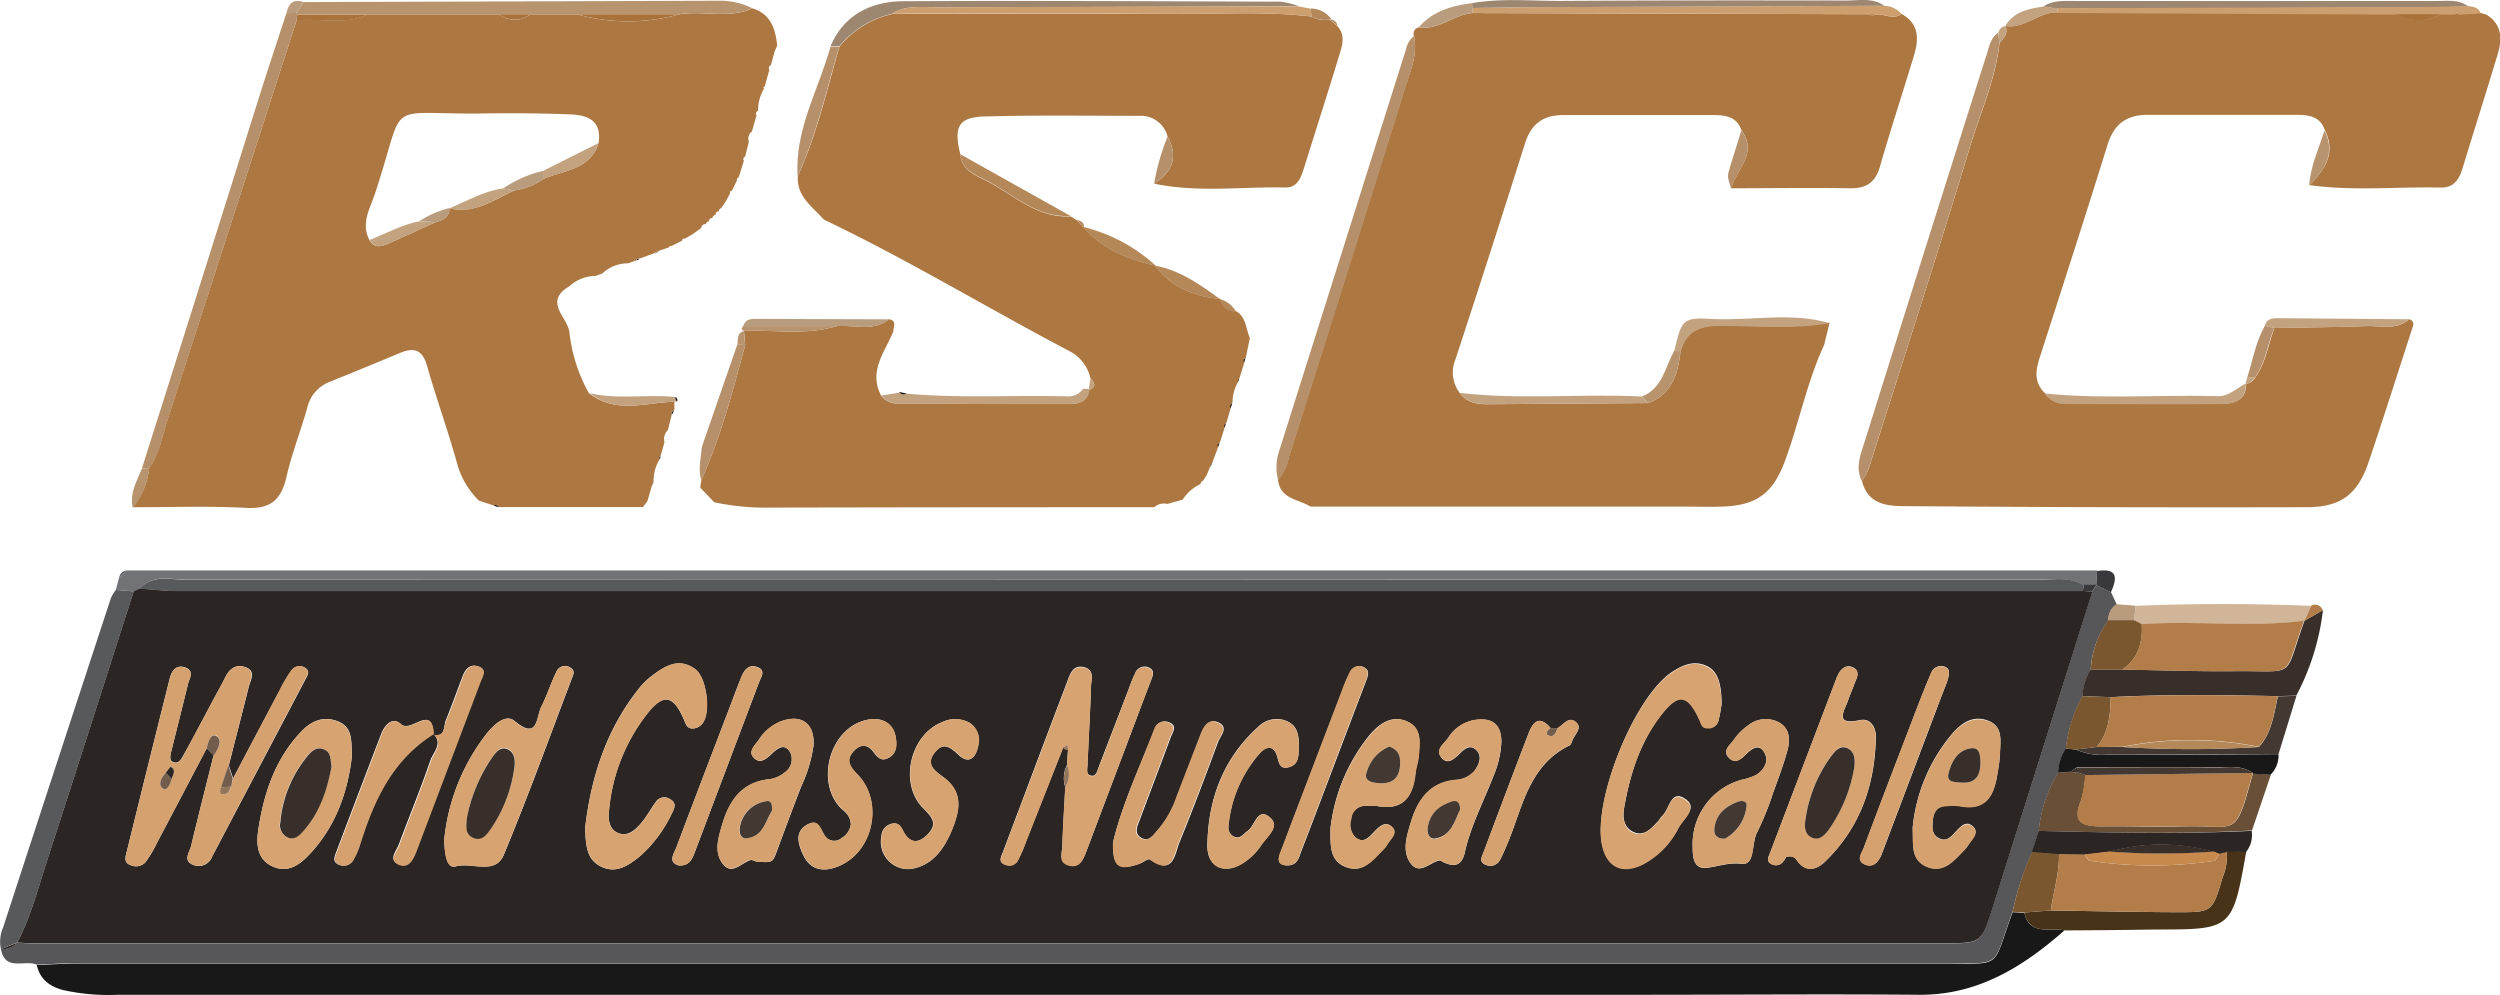
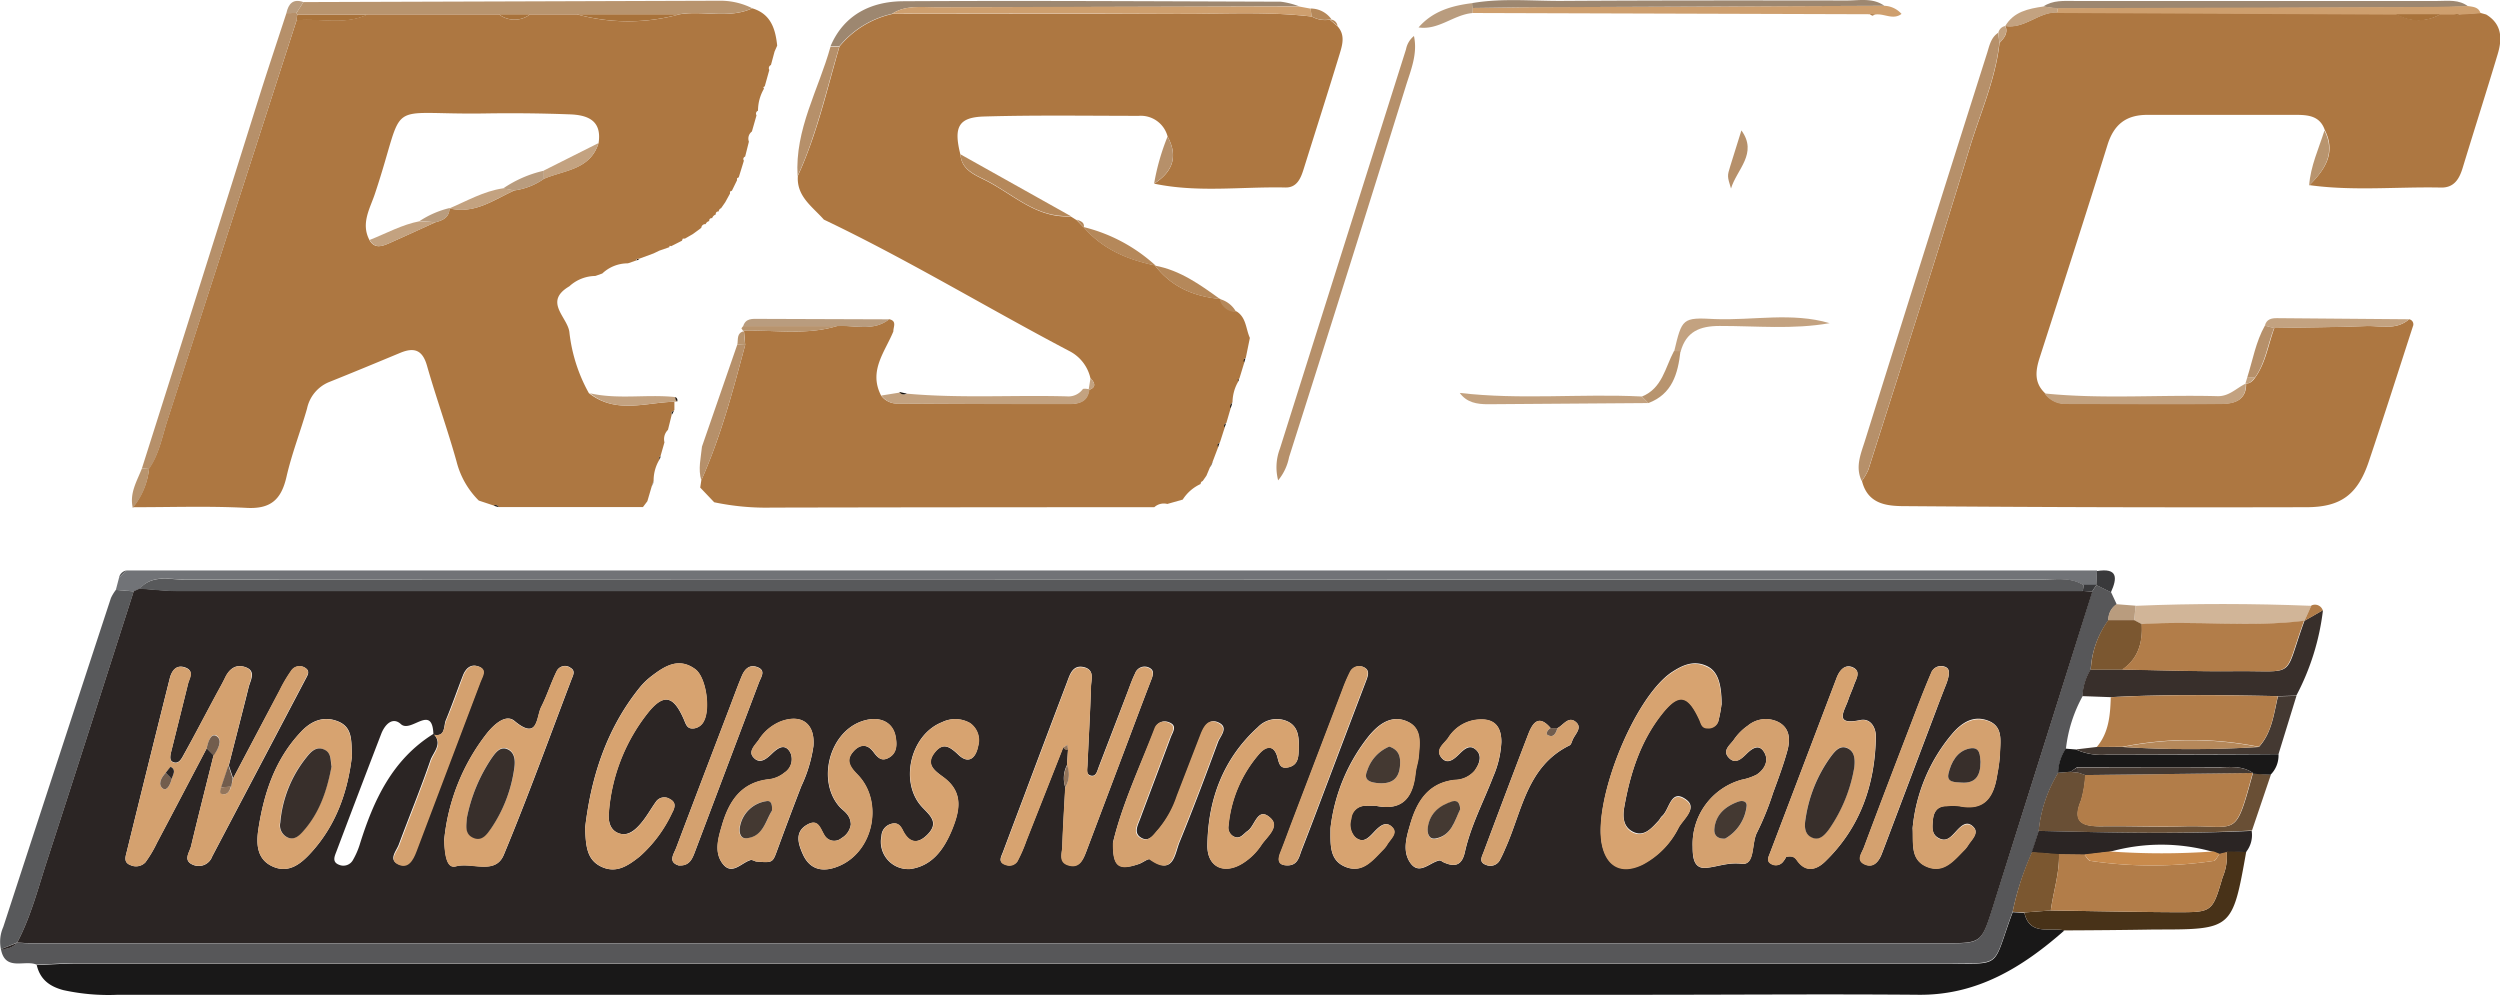
<svg xmlns="http://www.w3.org/2000/svg" id="Layer_1" data-name="Layer 1" viewBox="0 0 384.56 153.02">
  <defs>
    <style>.cls-1{fill:#ad7741;}.cls-2{fill:#191818;}.cls-3{fill:#575759;}.cls-4{fill:#717377;}.cls-5{fill:#58595b;}.cls-6{fill:#382f2b;}.cls-7{fill:#b6906a;}.cls-8{fill:#b8946e;}.cls-9{fill:#483218;}.cls-10{fill:#694f35;}.cls-11{fill:#2b2524;}.cls-12{fill:#9d8770;}.cls-13{fill:#d1b598;}.cls-14{fill:#ce9f6e;}.cls-15{fill:#443932;}.cls-16{fill:#c3a280;}.cls-17{fill:#b5885a;}.cls-18{fill:#b99c7e;}.cls-19{fill:#39393b;}.cls-20{fill:#b27d49;}.cls-21{fill:#110d08;}.cls-22{fill:#1f170f;}.cls-23{fill:#a8723a;}.cls-24{fill:#7b5730;}.cls-25{fill:#c88a4c;}.cls-26{fill:#d4a16f;}.cls-27{fill:#d7a370;}.cls-28{fill:#725d4d;}.cls-29{fill:#93755b;}</style>
  </defs>
  <path class="cls-1" d="M103.74,61.8l0,1.27-.12.13c-.32.1-.42.29-.29.58l-.58,2.34a2,2,0,0,0-.54,1.92l-.61,2.13-.25.21.09.31a6.25,6.25,0,0,0-.9,3.23l-.28.86-.68,2.32-.68.9H76.73a.58.58,0,0,0-.79-.24L73.65,77A12.91,12.91,0,0,1,70.23,71c-1.4-5-3.14-9.81-4.55-14.75-.68-2.39-1.93-2.86-4.05-2-3.68,1.53-7.36,3.06-11.06,4.54a5.66,5.66,0,0,0-3.34,4.06c-1,3.5-2.35,6.94-3.16,10.49s-2.47,5-6.21,4.78c-5.8-.3-11.62-.09-17.43-.1a11.18,11.18,0,0,0,2.5-6c1.56-2.24,2-4.89,2.82-7.41Q35.68,33.91,45.63,3.1c3.64-.34,7.4.8,10.93-.9H76.74a3.9,3.9,0,0,0,4.81,0h7.18a29.43,29.43,0,0,0,15.8,0c3.71-.61,7.57.74,11.19-.92,2.85.86,3.56,3.15,3.83,5.74h0l-.4.9L118.59,10a.53.53,0,0,0-.25.76l-.7,2.51-.22.14.1.23a6.71,6.71,0,0,0-.92,3.39.48.48,0,0,0-.23.71l-.71,2.49a1.36,1.36,0,0,0-.46,1.56l-.58,2.3a.39.39,0,0,0-.19.62l-.79,2.56-.27.16,0,.3-.78,1.6-.3.14v.31l-.73,1.33-.64.92a.54.54,0,0,0-.36.49c-.32,0-.48.16-.46.48a.86.86,0,0,0-.55.55c-.32,0-.47.14-.46.46a.73.73,0,0,0-.54.47.6.6,0,0,0-.67.56l-.31.24-1,.73-1.2.69-.34,0-.13.33-1.66.84-.22-.07-.08.23-1.53.53-.87.42-2.25.83-.31,0-.15.27-1.25.43a5.67,5.67,0,0,0-3.93,1.56l-1.07.38a6,6,0,0,0-4,1.59c-4,2.36-.34,4.68,0,7a24.73,24.73,0,0,0,3,9.43C94.78,63.74,99.34,61.89,103.74,61.8ZM79.13,29.29a10.35,10.35,0,0,0,4.55-1.8c3.12-1.34,7.12-1.36,8.4-5.51.53-3.51-1.77-4.3-4.47-4.39q-6.45-.24-12.92-.14c-16.1.26-12-2.7-17,12.3-.75,2.29-2.22,4.58-.87,7.16.78,1.38,1.89,1,3,.52,2.39-1.06,4.77-2.16,7.15-3.24,1.14-.3,2.15-.73,2.17-2.16l-.06,0C73,33,75.93,30.73,79.13,29.29Z" />
  <path class="cls-1" d="M126.73,33.78c-1.76-2-4.23-3.56-4-6.73,2.94-6.37,4.45-13.21,6.41-19.9a14.66,14.66,0,0,1,8.13-5c14.57,0,29.13-.07,43.7,0,6.94,0,13.9-.42,20.83.4a4.07,4.07,0,0,0,3,.42l-.22.08,1.17,1c1.2,1.33.75,2.84.32,4.25-1.79,5.88-3.67,11.75-5.51,17.62-.46,1.49-1.05,3-2.91,2.92-6.7-.14-13.44.82-20.11-.59,2.82-1.8,3.74-4.15,2.07-7.24a4.26,4.26,0,0,0-4.44-3.19c-7.91,0-15.83-.13-23.74.1-4,.11-4.78,1.6-3.69,5.87.18,2.21,1.94,3,3.56,3.81,4.37,2.1,8,6,13.38,5.68l.94.59L166.72,35l-.06-.11c2.92,3.44,6.83,5.06,11.12,5.95h-.11c2.52,3.3,6,4.76,10,5.14l0-.08a2.55,2.55,0,0,0,2.54,2c1.51.95,1.42,2.69,2.05,4.08l-.63,3.08a.38.38,0,0,0-.2.61l-.78,2.55-.22.14.1.23a6.49,6.49,0,0,0-.94,3.33.59.59,0,0,0-.26.79l-.69,2.37a.37.37,0,0,0-.22.59l-.78,2.43a.36.36,0,0,0-.22.58L186.54,71l-.42.88-.54,1.29L185,74a.44.44,0,0,0-.31.45,6.42,6.42,0,0,0-2.76,2.4l-2.37.67a2.17,2.17,0,0,0-2,.5q-29.4,0-58.79.06a38.66,38.66,0,0,1-8.91-.82L107.71,75l.17-1.13c3-6.7,4.86-13.76,6.75-20.82l-.18-2.13-.16-.06c4.83-.13,9.7.74,14.47-.71,2.7-.18,5.56.89,8-1.05,1.26.26.64,1.19.66,1.88-1.29,3.15-3.84,6.06-1.9,9.84a3,3,0,0,0,2.56,1.25q13.11.07,26.22.08c1.55,0,3-.28,3.23-2.26l-.1.12c1.27-.43,1-1.11.3-1.85A6.22,6.22,0,0,0,164.49,54C151.85,47.36,139.63,39.93,126.73,33.78Z" />
  <path class="cls-1" d="M370.57,49.11a.78.78,0,0,1,.59,1.1c-2.25,6.94-4.46,13.89-6.79,20.81-1.69,5-4.24,7-9.57,7q-30.62.08-61.24-.16c-2.84,0-6.19,0-7.15-3.9a9.2,9.2,0,0,0,1-1.72c5.22-16.45,10.54-32.88,15.55-49.4,1.63-5.38,4-10.57,4.62-16.24.69-.74,1.35-1.48.91-2.62l0,0c3,.48,5.12-2.2,8-2.08l52.11.22a6.6,6.6,0,0,0,6.87,0l2.12,0,.42.21.44-.16,3.17-.2-.13,0,.94.26c2.45,1.48,2.49,3.73,1.78,6.08-1.75,5.86-3.62,11.68-5.4,17.54-.53,1.73-1.35,3.06-3.37,3-6.73-.14-13.47.56-20.19-.37,2.37-2.39,4.14-4.94,2.36-8.48-.75-2.18-2.56-2.33-4.45-2.33-7.62,0-15.23,0-22.85,0-3.29,0-5.15,1.49-6.13,4.63-3.39,10.91-6.91,21.78-10.41,32.66-.65,2-.92,3.87.78,5.5a3.81,3.81,0,0,0,2.94,1.63c8.14,0,16.29.05,24.43,0,1.9,0,3.68-.64,3.59-3.15l-.06.07c.71,0,1.1-.43,1.46-.94,1.63-2.29,2-5.07,2.95-7.63,4.73-.08,9.46-.11,14.18-.29C366.21,50.09,368.6,50.83,370.57,49.11Z" />
-   <path class="cls-1" d="M217.5,5.54a1,1,0,0,1,.71-1.32c3.07.46,5.38-1.95,8.27-2.21l61.11.18.42.22.44-.17c1.35-.22,2.73.91,4.05-.1,2.74,1.51,2.68,3.89,1.91,6.42-1.72,5.68-3.58,11.33-5.21,17-.71,2.49-2.07,3.44-4.61,3.4-6.11-.1-12.21,0-18.32,0,.88-2.92,4.17-5.4,1.6-8.94-.76-2.17-2.57-2.32-4.47-2.32-7.65,0-15.3,0-22.95,0-3.1,0-4.92,1.38-5.86,4.33q-5.26,16.65-10.7,33.24a5.19,5.19,0,0,0,.65,5.17c1.09,1.49,2.65,1.76,4.36,1.74L253.56,62c3.66-1.4,4.55-4.53,4.95-8,.86-3.07,2.95-3.93,6-3.94,5.64,0,11.31.55,16.92-.43l-.82,3.39c-2.66,5.75-3.86,12-6.05,17.91-1.83,4.95-4.34,6.82-9.65,7-1.83.07-3.66,0-5.49,0H201.59c-1.84-1.16-4.67-1.13-5-4.13a8,8,0,0,0,1.68-3.57q9-28.5,17.94-57C217,10.82,218.1,8.3,217.5,5.54Z" />
  <path class="cls-2" d="M317.56,143.12c-6.45,5.67-13.43,10-22.47,9.9-14.14-.12-28.28,0-42.42,0H18.15a32.31,32.31,0,0,1-8.42-.72c-2.16-.58-3.56-1.67-4.08-3.85,2.16-.08,4.32-.24,6.47-.24q143.25,0,286.48,0c9.75,0,7.68,1,11-7.89l1.8.1C312.22,144,315.32,142.61,317.56,143.12Z" />
  <path class="cls-3" d="M309.59,140.26c-3.31,8.85-1.24,7.89-11,7.89q-143.24,0-286.48,0c-2.15,0-4.31.16-6.47.24-1.83-.81-4.86,1.1-5.5-2.41h0a3.31,3.31,0,0,0,2.58-1l-.08.05c.67,0,1.33.08,2,.08q147.32,0,294.63,0c5.45,0,5.5,0,7.23-5.52Q314.2,115.31,321.82,91c.22-.35.44-.7.67-1h0l2.25,1.11.86,1.85a2.83,2.83,0,0,0-1.27,2.45,14.15,14.15,0,0,0-2.73,7.6,8.59,8.59,0,0,0-1.25,4.09,21.72,21.72,0,0,0-2.56,8.08,7.11,7.11,0,0,0-1.18,3.71,21,21,0,0,0-3,8.94l-1,3.25A43.75,43.75,0,0,0,309.59,140.26Z" />
  <path class="cls-4" d="M17.82,90.74l.5-1.91,1.19-1.08,296.07,0,7,0L322.46,90h-2c-2-1.23-4.2-.85-6.33-.85q-43.2,0-86.39,0-99.61,0-199.24,0c-2.39,0-5.06-.85-7,1.4l-.92.42Z" />
  <path class="cls-5" d="M17.82,90.74l2.75.23c-4.44,13.83-8.85,27.68-13.35,41.5C5.84,136.7,4.75,141,2.64,145l.08-.05L.14,146h0A5.54,5.54,0,0,1,.5,142.6Q8.75,117.3,17.06,92A6.6,6.6,0,0,1,17.82,90.74Z" />
  <path class="cls-6" d="M320.32,107.08a8.59,8.59,0,0,1,1.25-4.09l4.84,0c5.77.09,11.54.31,17.31.25,9.8-.1,7.45,1.36,10.77-7.76l0,0,2.84-1.63A37.56,37.56,0,0,1,353.23,107l-2.84.08c-8.57-.17-17.14-.3-25.7.16Z" />
  <path class="cls-7" d="M45.63,3.1Q35.69,33.91,25.75,64.73c-.81,2.52-1.26,5.17-2.82,7.41l-1.1-.09Q31,43.16,40.06,14.28c1.3-4.1,2.67-8.18,4-12.27L45.6,2l.15.26A4.15,4.15,0,0,0,45.63,3.1Z" />
  <path class="cls-8" d="M115.72,1.27c-3.62,1.66-7.48.31-11.19.92h-48l-10.81,0L45.6,2,46.67.32Q78.8.22,110.93.11A11,11,0,0,1,115.72,1.27Z" />
  <path class="cls-7" d="M307.55,6.63c-.64,5.67-3,10.86-4.62,16.24-5,16.52-10.33,33-15.55,49.4a9.2,9.2,0,0,1-1,1.72c-1.06-2.19-.1-4.27.52-6.27q9.33-29.85,18.8-59.67c.33-1.07.57-2.28,1.66-3C307.44,5.6,307.5,6.12,307.55,6.63Z" />
  <path class="cls-7" d="M217.5,5.54c.6,2.76-.5,5.28-1.27,7.78q-8.88,28.55-17.94,57a8,8,0,0,1-1.68,3.57,8,8,0,0,1,.27-4.87q9.69-30.72,19.4-61.44A3.46,3.46,0,0,1,217.5,5.54Z" />
  <path class="cls-9" d="M317.56,143.12c-2.24-.51-5.34.9-6.17-2.76l4.07-.31c6.44.1,12.88.24,19.32.27,5.53,0,5.53,0,7.12-5.4a8,8,0,0,0,.62-3.86l.11-.16c.3,0,.6,0,.9,0l2,.08c-2.14,12-2.14,12-14,12C326.83,143.06,322.19,143.1,317.56,143.12Z" />
  <path class="cls-10" d="M313.59,127.81a21,21,0,0,1,3-8.94l1.93-.16a3.07,3.07,0,0,0,1,.08l1.26.43a16.48,16.48,0,0,1-.65,3.89c-1.39,3.32.1,4,3.07,4,4.3-.07,8.59.14,12.88,0,8.22-.19,7.69,2,10.46-8.11l2.78.15-2.91,8.6C335.44,128.34,324.51,128.07,313.59,127.81Z" />
  <path class="cls-11" d="M313.59,127.81c10.92.26,21.85.53,32.77,0a4.16,4.16,0,0,1-.87,3.26l-2-.08-.9,0-.11.16-1.09.27-.93-.37a29.16,29.16,0,0,0-16,0l-3.91.46-3.88-.05-4.15-.32Z" />
  <path class="cls-12" d="M137.23,2.12a14.66,14.66,0,0,0-8.13,5l-1.35,0c2.08-4.91,6.31-6.88,11.12-6.93C158.24.08,177.61.2,197,.26a11.93,11.93,0,0,1,2.85.72q-27.9.08-55.81.16C141.72,1.15,139.34.74,137.23,2.12Z" />
  <path class="cls-13" d="M354.46,95.52l0,0c-8.33,1-16.7-.06-25,.51l-1.16-.62c.07-.74.13-1.48.2-2.22,9-.38,18-.36,27.05,0C355.19,93.93,354.83,94.73,354.46,95.52Z" />
  <path class="cls-2" d="M318.51,118.71l-1.93.16a7.11,7.11,0,0,1,1.18-3.71l1.57.13a9.5,9.5,0,0,0,4.85.79c8.77,0,17.54,0,26.31-.07a4.19,4.19,0,0,1-1.22,3.16l-2.78-.15.05-.12c-1.61-1.14-3.46-.9-5.26-.9-7.25,0-14.5,0-21.75,0Z" />
  <path class="cls-14" d="M287.59,2.19,226.48,2c0-.26.06-.52.08-.78,3.49,0,7-.11,10.47-.12L289.86.89a3.7,3.7,0,0,1,2.64,1.25c-1.32,1-2.7-.12-4.05.1A2.75,2.75,0,0,0,287.59,2.19Z" />
  <path class="cls-12" d="M314.31,1c1.48-1,3.17-.85,4.82-.85q27.89,0,55.79,0c1.63,0,3.35-.28,4.79.87-2.16,0-4.31.12-6.47.13l-56.75.19Z" />
  <path class="cls-14" d="M316.49,1.26l56.75-.19c2.16,0,4.31-.09,6.47-.13.77.12,1.58.17,1.86,1.11l-3.17.2a2.48,2.48,0,0,0-.86,0l-2.12,0h-6.87L316.44,2C316.46,1.72,316.48,1.49,316.49,1.26Z" />
  <path class="cls-14" d="M137.23,2.12c2.11-1.38,4.49-1,6.79-1Q171.92,1,199.83,1l1.77.33.16,1.21c-6.93-.82-13.89-.36-20.83-.4C166.36,2.05,151.8,2.11,137.23,2.12Z" />
  <path class="cls-12" d="M289.86.89,237,1.11c-3.49,0-7,.08-10.47.12a1.91,1.91,0,0,1-.08-.75c4.61-.8,9.25-.31,13.87-.34C254.93.05,269.5.06,284.08.08,286,.08,288.07-.38,289.86.89Z" />
  <path class="cls-15" d="M350.49,116c-8.77,0-17.54.06-26.31.07a9.5,9.5,0,0,1-4.85-.79l3.2-.38h4a168.33,168.33,0,0,0,20.95,0c2-2.2,2.28-5.06,2.93-7.78l2.84-.08Z" />
  <path class="cls-7" d="M107.88,73.89c-.53-1.74-.06-3.46.1-5.19q2.72-7.86,5.44-15.71l1.21.08C112.74,60.13,110.87,67.19,107.88,73.89Z" />
  <path class="cls-16" d="M166.59,59.82a2.22,2.22,0,0,1,1,.09c-.21,2-1.68,2.26-3.23,2.26q-13.11,0-26.22-.08a3,3,0,0,1-2.56-1.25l2.85-.46-.06-.09c.31.46.74.42,1.19.27,8.16.73,16.35.19,24.52.41A2.76,2.76,0,0,0,166.59,59.82Z" />
  <path class="cls-7" d="M127.75,7.19l1.35,0c-2,6.69-3.47,13.53-6.41,19.9C122.24,19.89,125.93,13.77,127.75,7.19Z" />
  <path class="cls-17" d="M164.67,33.22c-5.41.35-9-3.58-13.38-5.68-1.62-.78-3.38-1.6-3.56-3.81Z" />
  <path class="cls-16" d="M345.46,59c.09,2.51-1.69,3.13-3.59,3.15-8.14.09-16.29,0-24.43,0a3.81,3.81,0,0,1-2.94-1.63c8.85.9,17.72.18,26.57.42C342.9,61,344,59.7,345.46,59Z" />
  <path class="cls-16" d="M281.44,49.71c-5.61,1-11.28.42-16.92.43-3.06,0-5.15.87-6,3.94l-1,0c1.22-5.09,1.22-5.28,6.27-5C269.67,49.31,275.62,48,281.44,49.71Z" />
  <path class="cls-16" d="M253.56,62l-24.66.18c-1.71,0-3.27-.25-4.36-1.74,9.32,1.09,18.69.09,28,.55Z" />
  <path class="cls-18" d="M136.78,49.12c-2.46,1.94-5.32.87-8,1.05H114.32c.39-1.25,1.43-1.12,2.39-1.12Z" />
  <path class="cls-16" d="M370.57,49.11c-2,1.72-4.36,1-6.58,1.06-4.72.18-9.45.21-14.18.29l-1.42-.36c.25-1,1-1.17,1.88-1.16Z" />
  <path class="cls-17" d="M177.78,40.87c-4.29-.89-8.2-2.51-11.12-5.95A25.3,25.3,0,0,1,177.78,40.87Z" />
  <path class="cls-7" d="M267.87,20.06c2.57,3.54-.72,6-1.6,8.94-.58-1.9-.59-1.91-.12-3.43C266.72,23.73,267.3,21.9,267.87,20.06Z" />
  <path class="cls-17" d="M187.67,46c-4-.38-7.48-1.84-10-5.14C181.53,41.57,184.6,43.79,187.67,46Z" />
  <path class="cls-7" d="M348.39,50.1l1.42.36c-1,2.56-1.32,5.34-2.95,7.63L345.7,58C346.53,55.37,347,52.57,348.39,50.1Z" />
  <path class="cls-18" d="M226.48.48a1.91,1.91,0,0,0,.08.75c0,.26-.05.52-.08.78-2.89.26-5.2,2.67-8.27,2.21C220.39,1.7,223.34.87,226.48.48Z" />
  <path class="cls-8" d="M253.56,62l-1-1c3.14-1.26,3.57-4.44,4.94-7l1,0C258.11,57.5,257.22,60.63,253.56,62Z" />
  <path class="cls-8" d="M114.32,50.16h14.44c-4.77,1.45-9.64.58-14.47.71l-.24-.37Z" />
  <path class="cls-7" d="M179.6,21c1.67,3.09.75,5.44-2.07,7.24A35.2,35.2,0,0,1,179.6,21Z" />
  <path class="cls-8" d="M357.56,20.07c1.78,3.54,0,6.09-2.36,8.48C355.41,25.56,356.68,22.87,357.56,20.07Z" />
  <path class="cls-16" d="M103.74,61.8c-4.4.09-9,1.94-13-1.31,4.35,1,8.78.12,13.15.59a.87.87,0,0,0,.29.69Z" />
  <path class="cls-16" d="M316.49,1.26c0,.23,0,.46-.05.69-2.88-.12-5,2.56-8,2.08C309.76,1.78,312,1.35,314.31,1Z" />
  <path class="cls-19" d="M322.46,90l.11-2.16c3.16-.51,3.17,1,2.14,3.27Z" />
  <path class="cls-8" d="M21.83,72.05l1.1.09a11.18,11.18,0,0,1-2.5,6C19.89,75.84,21.08,74,21.83,72.05Z" />
  <path class="cls-18" d="M328.5,93.17c-.07.74-.13,1.48-.2,2.22h-4a2.83,2.83,0,0,1,1.27-2.45Z" />
  <path class="cls-17" d="M201.76,2.52l-.16-1.21a3.94,3.94,0,0,1,3.19,1.63A4.07,4.07,0,0,1,201.76,2.52Z" />
  <path class="cls-17" d="M190.16,48a2.55,2.55,0,0,1-2.54-2A4.07,4.07,0,0,1,190.16,48Z" />
  <path class="cls-20" d="M354.46,95.52c.37-.79.73-1.59,1.09-2.38a1.26,1.26,0,0,1,1.75.75Z" />
  <path class="cls-18" d="M46.67.32,45.6,2,44.06,2C44.37.59,45.07-.25,46.67.32Z" />
  <path class="cls-16" d="M307.55,6.63c-.05-.51-.11-1-.16-1.54A1.31,1.31,0,0,1,308.46,4C308.9,5.15,308.24,5.89,307.55,6.63Z" />
  <path class="cls-8" d="M114.63,53.07,113.42,53c.15-.78-.14-1.78,1-2.05Z" />
  <path class="cls-14" d="M382.38,2.28,381.44,2Z" />
  <path class="cls-21" d="M139.52,60.56c-.45.15-.88.19-1.19-.27Z" />
  <path class="cls-16" d="M345.7,58l1.16.05c-.36.51-.75,1-1.46.94Z" />
  <path class="cls-22" d="M104.16,61.77a.87.87,0,0,1-.29-.69A.52.52,0,0,1,104.16,61.77Z" />
  <path class="cls-17" d="M205.74,4l-1.17-1A1.12,1.12,0,0,1,205.74,4Z" />
  <path class="cls-5" d="M19.51,87.75l-1.19,1.08A1.36,1.36,0,0,1,19.51,87.75Z" />
  <path class="cls-17" d="M166.72,35l-1.11-1.22C166.2,34,166.86,34.16,166.72,35Z" />
  <path class="cls-16" d="M56.86,36.91c2.54-1,5-2.37,7.69-2.88l2.44.16c-2.38,1.08-4.76,2.18-7.15,3.24C58.75,37.91,57.64,38.29,56.86,36.91Z" />
  <path class="cls-23" d="M88.73,2.19h15.8A29.43,29.43,0,0,1,88.73,2.19Z" />
  <path class="cls-16" d="M83.66,26.23,92.08,22c-1.28,4.15-5.28,4.17-8.4,5.51Z" />
  <path class="cls-16" d="M69.1,32.07c2.71-1.15,5.29-2.66,8.28-3.1l1.75.32C75.93,30.73,73,33,69.1,32.07Z" />
  <path class="cls-23" d="M45.75,2.23l10.81,0c-3.53,1.7-7.29.56-10.93.9A4.15,4.15,0,0,1,45.75,2.23Z" />
  <path class="cls-18" d="M79.13,29.29,77.38,29a18.17,18.17,0,0,1,6.28-2.74l0,1.26A10.35,10.35,0,0,1,79.13,29.29Z" />
  <path class="cls-18" d="M67,34.19,64.55,34a14.58,14.58,0,0,1,4.61-2C69.14,33.46,68.13,33.89,67,34.19Z" />
  <path class="cls-23" d="M76.74,2.19h4.81A3.9,3.9,0,0,1,76.74,2.19Z" />
  <path class="cls-22" d="M103.65,63.2a3.14,3.14,0,0,1-.29.58C103.23,63.49,103.33,63.3,103.65,63.2Z" />
  <path class="cls-22" d="M101.63,70.17a5.16,5.16,0,0,1-.16.52l-.09-.31Z" />
  <path class="cls-22" d="M76.73,78a2.77,2.77,0,0,1-.79-.24A.58.58,0,0,1,76.73,78Z" />
  <path class="cls-22" d="M99.61,77.1l-.68.9Z" />
  <path class="cls-22" d="M100.57,73.92a2.89,2.89,0,0,1-.28.86Z" />
  <path class="cls-22" d="M98.34,39.87l-.46.22.15-.27Z" />
  <path class="cls-22" d="M107.63,35.32l-1,.73Z" />
-   <path class="cls-22" d="M101.46,38.62a2.8,2.8,0,0,1-.87.42Z" />
  <path class="cls-22" d="M111.62,31.15l-.64.92C111.2,31.77,111.41,31.46,111.62,31.15Z" />
  <path class="cls-16" d="M167.45,60l.3-1.85C168.41,58.92,168.72,59.6,167.45,60Z" />
  <path class="cls-22" d="M187.59,68.16a4.07,4.07,0,0,1-.22.58A.36.36,0,0,1,187.59,68.16Z" />
  <path class="cls-22" d="M186.54,71a2.47,2.47,0,0,1-.42.88Z" />
  <path class="cls-22" d="M185.58,73.14,185,74Z" />
  <polygon class="cls-22" points="190.6 58.28 190.48 58.65 190.38 58.42 190.6 58.28" />
  <path class="cls-22" d="M191.58,55.12a4.35,4.35,0,0,1-.2.61A.38.38,0,0,1,191.58,55.12Z" />
  <path class="cls-22" d="M189.54,62a2.82,2.82,0,0,1-.26.79A.59.59,0,0,1,189.54,62Z" />
  <path class="cls-22" d="M188.59,65.14a4.19,4.19,0,0,1-.22.59A.37.37,0,0,1,188.59,65.14Z" />
  <path class="cls-23" d="M368.55,2.17h6.87A6.6,6.6,0,0,1,368.55,2.17Z" />
  <path class="cls-23" d="M377.54,2.2a2.48,2.48,0,0,1,.86,0l-.44.16Z" />
  <path class="cls-23" d="M287.59,2.19a2.75,2.75,0,0,1,.86.05l-.44.17Z" />
  <path class="cls-24" d="M312.57,131.06l4.15.32c.08,3-.87,5.78-1.26,8.67l-4.07.31-1.8-.1A43.75,43.75,0,0,1,312.57,131.06Z" />
  <path class="cls-11" d="M2.64,145c2.11-4,3.2-8.32,4.58-12.55,4.5-13.82,8.91-27.67,13.35-41.5l.92-.42c2,.13,4,.37,6,.37q146.46,0,292.93,0l1.44.1q-7.65,24.27-15.32,48.56c-1.73,5.48-1.78,5.52-7.23,5.52q-147.31,0-294.63,0C4,145.1,3.31,145,2.64,145Zm236.94-33h-1.06c-1.87-2.19-2.79-.75-3.46,1-2.31,6-4.57,12-6.84,18.06-.27.73-.82,1.59.4,2a1.65,1.65,0,0,0,2.11-.78,19.45,19.45,0,0,0,.84-1.79c2.58-5.72,3.28-12.6,9.87-15.83.24-.12.34-.55.47-.85.36-.86,1.46-1.79.6-2.64C241.32,110,240.52,111.53,239.58,112ZM66.67,113c-.14-4.86-3.43-.18-5-1.61-1.25-1.16-2.42,0-3,1.42-2.31,6-4.63,12.09-6.91,18.14-.27.72-.75,1.65.41,2.08a1.68,1.68,0,0,0,2.14-.77,11.78,11.78,0,0,0,1-2.27c2.12-6.82,5-13.15,11.38-17.11,1.43,1.5,0,2.79-.46,4-1.5,4.39-3.27,8.67-4.88,13-.36,1-1.62,2.29-.16,3s2.29-.61,2.8-2q4.92-13,9.87-26c.32-.86,1.13-1.93-.38-2.4-1.14-.36-1.87.4-2.27,1.41-.9,2.32-1.71,4.66-2.68,7C68.24,111.82,68.49,113.44,66.67,113Zm97.2,8.08c-.16,3-.35,6-.45,9,0,1.07-.64,2.53,1,3s2.24-.93,2.72-2.21q3-7.95,6-15.88c1.29-3.42,2.57-6.85,3.89-10.27.32-.81.68-1.64-.37-2.07a1.55,1.55,0,0,0-2.05.92c-.44.89-.77,1.84-1.12,2.77C172,110.21,170.5,114.1,169,118c-.22.57-.38,1.5-1.2,1.3s-.55-1-.52-1.66c.18-4,.41-8,.54-12,0-1.06.62-2.53-1-3-1.78-.46-2.21,1-2.68,2.27q-3.37,8.86-6.7,17.75-1.59,4.2-3.17,8.41c-.28.74-.82,1.56.45,1.94a1.51,1.51,0,0,0,1.78-.55,23.3,23.3,0,0,0,1.39-3.19q2.83-7.17,5.66-14.35a.68.68,0,0,0,.74.36l-.15,2.38A4.44,4.44,0,0,0,163.87,121.11Zm-128-1.34-.67-2c1-4,2.06-8,3.06-12.06.26-1,1.15-2.39-.36-3s-2.56.11-3.24,1.5c-.44.9-.93,1.77-1.4,2.64C31.6,109.87,30,113,28.31,116c-.37.68-.82,1.65-1.76,1.18-.58-.29-.31-1.19-.15-1.84.84-3.38,1.69-6.76,2.52-10.14.21-.89,1-2-.4-2.52s-2.12.5-2.42,1.71Q22.77,117.68,19.5,131c-.19.76-.53,1.67.57,2.07a2,2,0,0,0,2.3-.43,18.74,18.74,0,0,0,1.78-3c2.57-4.84,5.1-9.69,7.65-14.54l1.06,1.06c-1.16,4.66-2.35,9.3-3.47,14-.24,1-1.34,2.26.4,2.91a2.2,2.2,0,0,0,2.85-1.32L47,104.48c.3-.58.75-1.2,0-1.71a1.54,1.54,0,0,0-2.19.41,22.16,22.16,0,0,0-1.77,3Q39.4,113,35.84,119.77ZM90,127.4c.14,2.52.14,4.81,2.49,5.92s4.17-.21,5.89-1.56a20.57,20.57,0,0,0,5-6.73c.4-.74.7-1.58-.32-2.1a1.56,1.56,0,0,0-2.19.43c-.77,1.08-1.41,2.26-2.26,3.26s-2,2.07-3.41,1.57-1.69-2-1.54-3.34a28.08,28.08,0,0,1,6.21-15.46c2.3-2.74,3.77-2.3,5.32,1.28.35.82.51,1.53,1.6,1.37a2,2,0,0,0,1.5-1.16c1-2,.28-6.77-1.36-7.95-2.55-1.85-4.7-.46-6.75,1.1a10.79,10.79,0,0,0-1.78,1.73C93.22,112.18,90.89,119.69,90,127.4Zm-21.66,2c.1,1.82.29,4.27,1.78,3.86,2.47-.68,6.07,1.38,7.38-1.77,3.7-8.89,7-18,10.42-27,.23-.6.65-1.29-.14-1.76a1.42,1.42,0,0,0-2.14.5c-.88,1.79-1.47,3.71-2.37,5.48-.8,1.56-.44,5.27-4.13,2.18-1.33-1.11-3.14.55-4.2,1.86A31.59,31.59,0,0,0,68.31,129.41Zm196.49-21c0-3.49-.71-5.2-2.23-5.93-2.08-1-3.86-.13-5.56,1-5.74,4-12,19.66-10.6,26.42.73,3.44,3.09,4.62,6.31,3a12.79,12.79,0,0,0,5.48-5.63c.7-1.3,2.9-2.94,1.2-4.23-2.45-1.87-2.58,1.46-3.76,2.49-.24.21-.37.55-.6.78-1,1.06-2.13,2.45-3.79,1.68s-1.68-2.42-1.41-3.93c.91-5.11,2.47-10,5.72-14.17,2.65-3.39,4-3.13,5.86.84.29.62.37,1.24,1.24,1.22a1.58,1.58,0,0,0,1.61-.93A20.23,20.23,0,0,0,264.8,108.44Zm9.95,23.39c1.16-.23,1.42.24,1.7.62,1.38,1.9,3,1.32,4.26.12,5.41-5.23,7.69-11.82,7.82-19.22,0-1.48-.87-2.87-2.4-2.55-4.18.88-2.4-1.43-1.84-3.14.26-.78.62-1.53.89-2.31s1.08-2-.12-2.62-2.09.34-2.56,1.56q-5.12,13.47-10.24,26.92c-.22.58-.63,1.28.17,1.71a1.4,1.4,0,0,0,1.79-.29A4.11,4.11,0,0,0,274.75,131.83Zm-103.56-2.14c-.06,3.66.87,4.28,4,3.24.61-.21,1.46-.9,1.73-.71,3.61,2.6,3.75-.84,4.51-2.67,2.08-5.07,4-10.2,5.9-15.34.33-.92,1.69-2.22.16-3s-2.31.6-2.81,1.91l-3.59,9.3a15.77,15.77,0,0,1-2.89,5.19c-.73.79-1.48,2.14-2.82,1.2-1-.7-.4-1.81-.05-2.73,1.56-4.2,3.16-8.38,4.72-12.59.31-.84,1.16-1.89-.38-2.39a1.56,1.56,0,0,0-2,.93C175.27,118.07,172.52,124,171.19,129.69Zm123-2.21c.12,2.27-.38,4.76,2.1,5.83,2.68,1.16,4.27-1,5.9-2.6a4.77,4.77,0,0,0,.6-.8c.55-.8,1.57-1.76.79-2.62-1.08-1.19-2-.17-2.84.75s-1.46,1.5-2.56.91-1-1.65-.9-2.63c.08-1.28.58-2.26,2.07-2.31a8.29,8.29,0,0,1,2,0c4,.81,5.35-1.52,5.85-4.88a25.06,25.06,0,0,0,.41-3c0-1.94.62-4.27-1.78-5.22s-4.24.41-5.67,2.12A26.23,26.23,0,0,0,294.2,127.48ZM54.14,116.28c-.13-2.13.21-4.37-2.13-5.31s-4.27,0-5.83,1.73c-3.9,4.18-5.6,9.38-6.44,14.88-.32,2.15-.27,4.53,2.1,5.66,2.59,1.23,4.51-.42,6.09-2.17C51.75,126.84,53.51,121.71,54.14,116.28Zm206.23,14c0,1.53.12,3.42,2.12,3.22,1.8-.19,3.34-.87,5.43-.62s1.46-3.18,2.37-4.85a43.4,43.4,0,0,0,2.43-6c.8-2.18,1.62-4.36,2.23-6.59.45-1.66.38-3.44-1.39-4.36a4.31,4.31,0,0,0-4.7.55,8.34,8.34,0,0,0-2.1,2.09c-.54.85-2,1.73-.74,2.93.91.88,1.8.13,2.55-.6s1.94-1.81,2.81-.32c.76,1.28.05,2.62-1.14,3.42a8.44,8.44,0,0,1-2.33.8A10.29,10.29,0,0,0,260.37,130.25ZM116.3,132.52c2.58.22,2.55.2,3.28-1.79q1.8-4.91,3.68-9.78a21.74,21.74,0,0,0,1.87-6.18c.26-3.42-1.81-5-5-3.8a7.19,7.19,0,0,0-3.4,2.83c-.54.78-1.61,1.72-.92,2.61,1,1.23,2,.42,2.93-.47s2-1.66,2.83-.17a2.46,2.46,0,0,1-.91,3.1,4.62,4.62,0,0,1-2.24,1c-4.36.42-6.27,3.33-7.36,7.08-.55,1.92-1.21,4,0,5.78,1.44,2.06,2.89.06,4.33-.4C115.64,132.2,116,132.43,116.3,132.52Zm105.5,0c2.19,1.11,3.13.39,3.54-1.45.91-4.08,2.88-7.76,4.36-11.62a15.16,15.16,0,0,0,1.25-5.29c0-2.84-1.51-3.82-4.19-3.38a6,6,0,0,0-4,2.75c-.61.86-2,1.8-1.05,3s2,.22,2.87-.64,1.66-1.36,2.55-.46.38,2.18-.3,3.14a4.09,4.09,0,0,1-3.07,1.41c-4.13.48-5.83,3.39-6.86,6.92-.57,1.92-1.19,4,0,5.78,1.35,2,2.91.1,4.38-.28C221.53,132.29,221.88,132.53,221.8,132.51Zm-17.14-5.1c0,2.44-.21,4.85,2.21,5.89,2.69,1.14,4.25-1,5.87-2.61a3.82,3.82,0,0,0,.61-.78c.49-.82,1.63-1.72.86-2.6-1-1.17-2-.25-2.87.67s-1.69,1.83-2.93.76a2.81,2.81,0,0,1-.59-2.78,2.15,2.15,0,0,1,2.41-2,9.26,9.26,0,0,1,1.49,0c4.15.8,5.66-1.46,6-5.11.09-.82.4-1.62.47-2.44.17-2,.56-4.27-1.54-5.34-2.48-1.26-4.51.23-6.06,2.09A27.75,27.75,0,0,0,204.66,127.41Zm-64.72,6.27c3.35-.43,5.2-2.91,6.44-5.93,1.17-2.86,1.94-5.73-1.11-8.08-1.27-1-3.07-2-1.48-3.94,1.3-1.63,2.36-.83,3.65.38,1.61,1.53,2.69.39,3-1.34a3.23,3.23,0,0,0-1.24-3.55,4.57,4.57,0,0,0-4.31-.13c-4.88,1.92-6.61,9.33-3,13.11,1.25,1.3,2.5,2.35.84,4.09-1.52,1.58-2.87,1.47-3.87-.58-.41-.84-.91-1.3-1.93-.94a2,2,0,0,0-1.35,1.84A4.2,4.2,0,0,0,139.94,133.68Zm-9.06-6.88a2.88,2.88,0,0,1-1.44,2.11,1.73,1.73,0,0,1-2.6-.39c-.7-1.11-1-2.72-2.83-1.59s-1.17,3-.53,4.44c1.19,2.68,3.46,2.82,5.85,1.71,5.11-2.39,6.52-9.85,2.6-13.91-1-1-1.91-2-.85-3.36s2.26-1.51,3.29-.12c.69.93,1.3,1.47,2.41.82s1.22-1.87,1-3.05c-.36-2.47-2.59-3.48-5.35-2.47-4.92,1.81-6.78,9.19-3.28,13.12C129.84,124.84,130.8,125.32,130.88,126.8Zm68.92-12c0-1.51-.12-3.06-1.72-3.83a4,4,0,0,0-4.6.88c-5.34,4.84-7.66,11.13-7.76,18.15-.05,3.41,2.62,4.58,5.5,2.73A9.45,9.45,0,0,0,194,130c.82-1.26,2.92-2.81,1.42-4.18-2-1.85-2.35,1.24-3.52,2-.65.43-1.1,1.32-2.09.87a1.54,1.54,0,0,1-.85-1.66,19.59,19.59,0,0,1,4.83-11.18c.91-1,2.06-1.33,2.63.38.31,1,.33,2.13,1.74,1.8C199.89,117.65,199.72,116.15,199.8,114.84Zm99.69-9.9c.54-1.59.35-2.16-.43-2.39a1.62,1.62,0,0,0-2,1c-1.1,2.58-2.1,5.21-3.11,7.84-2.43,6.33-4.86,12.67-7.23,19-.29.8-1.21,1.94.07,2.56s2.16-.27,2.64-1.48c.36-.92.71-1.85,1.06-2.78q3.69-9.75,7.38-19.51C298.48,107.49,299.15,105.8,299.49,104.94Zm-195,28.21c1.59.07,2-1,2.43-2.14q4.91-13,9.83-26c.31-.84,1.18-1.91-.37-2.41-1.19-.38-1.86.45-2.27,1.41-.64,1.53-1.2,3.08-1.79,4.63-2.77,7.26-5.56,14.52-8.3,21.8C103.65,131.38,102.66,132.63,104.47,133.15Zm93.57,0c1.59,0,1.78-1.32,2.18-2.36,1.45-3.69,2.84-7.42,4.25-11.13q2.81-7.42,5.64-14.85c.31-.81.63-1.68-.31-2.13a1.57,1.57,0,0,0-2.13.73,25.47,25.47,0,0,0-1.17,2.73q-3.9,10.2-7.78,20.4c-.59,1.55-1.15,3.11-1.76,4.64C196.5,132.31,196.62,133.08,198,133.12Z" />
  <path class="cls-24" d="M324.3,95.39h4l1.16.62c.15,2.84-.55,5.31-3,7l-4.84,0A14.15,14.15,0,0,1,324.3,95.39Z" />
-   <path class="cls-24" d="M322.53,114.91l-3.2.38-1.57-.13a21.72,21.72,0,0,1,2.56-8.08l4.37.17C324.6,110,324.41,112.69,322.53,114.91Z" />
  <path class="cls-19" d="M321.82,91l-1.44-.1a7.55,7.55,0,0,0,.12-.94h2C322.26,90.32,322,90.67,321.82,91Z" />
  <path class="cls-11" d="M.14,146l2.58-1A3.31,3.31,0,0,1,.14,146Z" />
  <path class="cls-5" d="M320.5,90a7.55,7.55,0,0,1-.12.94q-146.48,0-292.93,0c-2,0-4-.24-6-.37,2-2.25,4.66-1.39,7.05-1.4q99.63-.06,199.24,0,43.18,0,86.39,0C316.3,89.13,318.52,88.75,320.5,90Z" />
  <path class="cls-20" d="M322.53,114.91c1.88-2.22,2.07-4.93,2.16-7.66,8.56-.46,17.13-.33,25.7-.16-.65,2.72-.9,5.58-2.93,7.78a53.15,53.15,0,0,0-20.95,0Z" />
  <path class="cls-20" d="M326.41,103c2.5-1.69,3.2-4.16,3-7,8.33-.57,16.7.52,25-.51-3.32,9.12-1,7.66-10.77,7.76C338,103.32,332.18,103.1,326.41,103Z" />
  <path class="cls-20" d="M315.46,140.05c.39-2.89,1.34-5.71,1.26-8.67l3.88.05c.33.36.62,1,1,1a64.09,64.09,0,0,0,18.91,0c.36-.05.62-.72.92-1.1l1.09-.27a8,8,0,0,1-.62,3.86c-1.59,5.37-1.59,5.43-7.12,5.4C328.34,140.29,321.9,140.15,315.46,140.05Z" />
  <path class="cls-6" d="M342.63,130.9l.9,0C343.23,131,342.93,130.93,342.63,130.9Z" />
  <path class="cls-20" d="M346.49,119c-2.77,10.13-2.24,7.92-10.46,8.11-4.29.11-8.58-.1-12.88,0-3,.05-4.46-.67-3.07-4a16.48,16.48,0,0,0,.65-3.89l25.81-.32Z" />
  <path class="cls-15" d="M346.54,118.9l-25.81.32-1.26-.43c0-.25,0-.5.06-.74,7.25,0,14.5-.06,21.75,0C343.08,118,344.93,117.76,346.54,118.9Z" />
  <path class="cls-6" d="M319.53,118.05c0,.24,0,.49-.06.74a3.07,3.07,0,0,1-1-.08Z" />
  <path class="cls-25" d="M341.43,131.33c-.3.38-.56,1-.92,1.1a64.09,64.09,0,0,1-18.91,0c-.38-.05-.67-.67-1-1l3.91-.46a110.83,110.83,0,0,0,16,0Z" />
-   <path class="cls-6" d="M340.5,131a110.83,110.83,0,0,1-16,0A29.16,29.16,0,0,1,340.5,131Z" />
  <path class="cls-17" d="M326.51,114.91a53.15,53.15,0,0,1,20.95,0A168.33,168.33,0,0,1,326.51,114.91Z" />
  <path class="cls-26" d="M31.8,115.11c-2.55,4.85-5.08,9.7-7.65,14.54a18.74,18.74,0,0,1-1.78,3,2,2,0,0,1-2.3.43c-1.1-.4-.76-1.31-.57-2.07q3.27-13.29,6.6-26.57c.3-1.21.91-2.29,2.42-1.71s.61,1.63.4,2.52c-.83,3.38-1.68,6.76-2.52,10.14-.16.65-.43,1.55.15,1.84.94.47,1.39-.5,1.76-1.18,1.66-3.06,3.29-6.14,4.92-9.22.47-.87,1-1.74,1.4-2.64.68-1.39,1.85-2.1,3.24-1.5s.62,2,.36,3c-1,4-2,8-3.06,12.06-.38,1.13-.76,2.26-1.13,3.38-.17.46-.21,1,.36,1.05s1-.6,1.17-1.23l.27-1.18Q39.41,113,43,106.15a22.16,22.16,0,0,1,1.77-3,1.54,1.54,0,0,1,2.19-.41c.76.51.31,1.13,0,1.71L32.64,131.73a2.2,2.2,0,0,1-2.85,1.32c-1.74-.65-.64-1.93-.4-2.91,1.12-4.67,2.31-9.31,3.47-14,.71-.93,1.46-2.32.43-3C32.44,112.71,32,114.17,31.8,115.11Zm-5.39,4.71c.16-.65.76-1.33-.12-1.86-.07,0-.53.6-.8.92-.72.74-1.27,1.84-.4,2.44C25.69,121.73,26.23,120.6,26.41,119.82Z" />
  <path class="cls-27" d="M163.56,115q-2.82,7.17-5.66,14.35a23.3,23.3,0,0,1-1.39,3.19,1.51,1.51,0,0,1-1.78.55c-1.27-.38-.73-1.2-.45-1.94q1.58-4.22,3.17-8.41,3.35-8.88,6.7-17.75c.47-1.23.9-2.73,2.68-2.27,1.61.42,1,1.89,1,3-.13,4-.36,8-.54,12,0,.62-.2,1.49.52,1.66s1-.73,1.2-1.3c1.5-3.88,3-7.77,4.45-11.66.35-.93.68-1.88,1.12-2.77a1.55,1.55,0,0,1,2.05-.92c1,.43.69,1.26.37,2.07-1.32,3.42-2.6,6.85-3.89,10.27q-3,7.94-6,15.88c-.48,1.28-1,2.69-2.72,2.21s-1-1.9-1-3c.1-3,.29-6,.45-9a3.85,3.85,0,0,0,.28-3.39l.15-2.38-.12-.79Z" />
  <path class="cls-27" d="M90,127.4c.92-7.71,3.25-15.22,8.43-21.64a10.79,10.79,0,0,1,1.78-1.73c2-1.56,4.2-3,6.75-1.1,1.64,1.18,2.38,6,1.36,7.95a2,2,0,0,1-1.5,1.16c-1.09.16-1.25-.55-1.6-1.37-1.55-3.58-3-4-5.32-1.28a28.08,28.08,0,0,0-6.21,15.46c-.15,1.35,0,2.82,1.54,3.34s2.55-.56,3.41-1.57,1.49-2.18,2.26-3.26a1.56,1.56,0,0,1,2.19-.43c1,.52.72,1.36.32,2.1a20.57,20.57,0,0,1-5,6.73c-1.72,1.35-3.57,2.67-5.89,1.56S90.11,129.92,90,127.4Z" />
  <path class="cls-27" d="M68.31,129.41a31.59,31.59,0,0,1,6.6-16.63c1.06-1.31,2.87-3,4.2-1.86,3.69,3.09,3.33-.62,4.13-2.18.9-1.77,1.49-3.69,2.37-5.48a1.42,1.42,0,0,1,2.14-.5c.79.47.37,1.16.14,1.76-3.44,9-6.72,18.09-10.42,27-1.31,3.15-4.91,1.09-7.38,1.77C68.6,133.68,68.41,131.23,68.31,129.41Zm3.51-3.61c0,1.14-.36,2.47,1,3s2.14-.58,2.78-1.48a21.76,21.76,0,0,0,3.53-9.19c.19-1.18.1-2.52-1.16-3-1.07-.38-1.79.67-2.35,1.47A25.14,25.14,0,0,0,71.82,125.8Z" />
  <path class="cls-27" d="M264.8,108.44a20.23,20.23,0,0,1-.53,2.69,1.58,1.58,0,0,1-1.61.93c-.87,0-1-.6-1.24-1.22-1.82-4-3.21-4.23-5.86-.84-3.25,4.15-4.81,9.06-5.72,14.17-.27,1.51-.17,3.21,1.41,3.93s2.74-.62,3.79-1.68c.23-.23.36-.57.6-.78,1.18-1,1.31-4.36,3.76-2.49,1.7,1.29-.5,2.93-1.2,4.23a12.79,12.79,0,0,1-5.48,5.63c-3.22,1.59-5.58.41-6.31-3-1.44-6.76,4.86-22.47,10.6-26.42,1.7-1.18,3.48-2.06,5.56-1C264.09,103.24,264.77,105,264.8,108.44Z" />
  <path class="cls-27" d="M274.75,131.83a4.11,4.11,0,0,1-.53.8,1.4,1.4,0,0,1-1.79.29c-.8-.43-.39-1.13-.17-1.71q5.12-13.46,10.24-26.92c.47-1.22,1.27-2.17,2.56-1.56s.43,1.72.12,2.62-.63,1.53-.89,2.31c-.56,1.71-2.34,4,1.84,3.14,1.53-.32,2.43,1.07,2.4,2.55-.13,7.4-2.41,14-7.82,19.22-1.23,1.2-2.88,1.78-4.26-.12C276.17,132.07,275.91,131.6,274.75,131.83ZM285.24,118c.12-1.21.08-2.49-1.2-3-1.07-.39-1.83.57-2.42,1.36a21.57,21.57,0,0,0-3.88,9.56c-.2,1.15-.2,2.49,1.16,2.95,1.08.37,1.85-.55,2.44-1.33A23.48,23.48,0,0,0,285.24,118Z" />
  <path class="cls-26" d="M171.19,129.69c1.33-5.74,4.08-11.62,6.39-17.66a1.56,1.56,0,0,1,2-.93c1.54.5.69,1.55.38,2.39-1.56,4.21-3.16,8.39-4.72,12.59-.35.92-.95,2,.05,2.73,1.34.94,2.09-.41,2.82-1.2a15.77,15.77,0,0,0,2.89-5.19l3.59-9.3c.5-1.31,1.2-2.73,2.81-1.91s.17,2.08-.16,3c-1.88,5.14-3.82,10.27-5.9,15.34-.76,1.83-.9,5.27-4.51,2.67-.27-.19-1.12.5-1.73.71C172.06,134,171.13,133.35,171.19,129.69Z" />
  <path class="cls-26" d="M294.2,127.48a26.23,26.23,0,0,1,6-14.42c1.43-1.71,3.32-3,5.67-2.12s1.82,3.28,1.78,5.22a25.06,25.06,0,0,1-.41,3c-.5,3.36-1.83,5.69-5.85,4.88a8.29,8.29,0,0,0-2,0c-1.49,0-2,1-2.07,2.31-.07,1-.15,2.08.9,2.63s1.89-.14,2.56-.91,1.76-1.94,2.84-.75c.78.86-.24,1.82-.79,2.62a4.77,4.77,0,0,1-.6.8c-1.63,1.64-3.22,3.76-5.9,2.6C293.82,132.24,294.32,129.75,294.2,127.48Zm10.45-10.27c-.09-.88,0-2.4-1.65-2.08-1.95.37-2.88,2.14-3.28,3.88-.31,1.33,1,1.3,2,1.37C303.83,120.54,304.64,119.38,304.65,117.21Z" />
  <path class="cls-27" d="M54.14,116.28c-.63,5.43-2.39,10.56-6.21,14.79-1.58,1.75-3.5,3.4-6.09,2.17-2.37-1.13-2.42-3.51-2.1-5.66.84-5.5,2.54-10.7,6.44-14.88C47.74,111,49.72,110.05,52,111S54,114.15,54.14,116.28ZM51,117.91c-.13-.84,0-2-1-2.53-1.33-.74-2.23.24-2.93,1.14a18.5,18.5,0,0,0-4,10,2.05,2.05,0,0,0,1.35,2.38c.9.25,1.58-.38,2.13-1C49.07,125.1,50.24,121.69,51,117.91Z" />
  <path class="cls-26" d="M260.37,130.25a10.29,10.29,0,0,1,7.54-10.32,8.44,8.44,0,0,0,2.33-.8c1.19-.8,1.9-2.14,1.14-3.42-.87-1.49-2-.52-2.81.32s-1.64,1.48-2.55.6c-1.25-1.2.2-2.08.74-2.93a8.34,8.34,0,0,1,2.1-2.09,4.31,4.31,0,0,1,4.7-.55c1.77.92,1.84,2.7,1.39,4.36-.61,2.23-1.43,4.41-2.23,6.59a43.4,43.4,0,0,1-2.43,6c-.91,1.67-.2,5.1-2.37,4.85s-3.63.43-5.43.62C260.49,133.67,260.41,131.78,260.37,130.25Zm5-1.25a6.57,6.57,0,0,0,3.3-4.93c.14-.85-.65-1-1.35-.73-2,.73-3.41,2-3.6,4.19C263.64,128.43,264.13,129.07,265.36,129Z" />
  <path class="cls-26" d="M116.3,132.52c-.31-.09-.66-.32-.92-.23-1.44.46-2.89,2.46-4.33.4-1.23-1.76-.57-3.86,0-5.78,1.09-3.75,3-6.66,7.36-7.08a4.62,4.62,0,0,0,2.24-1,2.46,2.46,0,0,0,.91-3.1c-.84-1.49-2-.69-2.83.17s-2,1.7-2.93.47c-.69-.89.38-1.83.92-2.61a7.19,7.19,0,0,1,3.4-2.83c3.22-1.15,5.29.38,5,3.8a21.74,21.74,0,0,1-1.87,6.18q-1.89,4.88-3.68,9.78C118.85,132.72,118.88,132.74,116.3,132.52Zm2.44-7.81c.08-.94-.11-1.65-.95-1.46a4.81,4.81,0,0,0-4,3.85c-.18.87,0,1.94,1,1.84C117.39,128.68,117.78,126.27,118.74,124.71Z" />
  <path class="cls-27" d="M221.8,132.51c.08,0-.27-.22-.53-.15-1.47.38-3,2.3-4.38.28-1.16-1.74-.54-3.86,0-5.78,1-3.53,2.73-6.44,6.86-6.92a4.09,4.09,0,0,0,3.07-1.41c.68-1,1.33-2.11.3-3.14s-1.81-.29-2.55.46-1.85,1.89-2.87.64.44-2.11,1.05-3a6,6,0,0,1,4-2.75c2.68-.44,4.21.54,4.19,3.38a15.16,15.16,0,0,1-1.25,5.29c-1.48,3.86-3.45,7.54-4.36,11.62C224.93,132.9,224,133.62,221.8,132.51Zm2.81-8c0-.85-.32-1.43-1.15-1.19-2,.57-3.5,1.74-3.83,4-.13.89.2,1.89,1.16,1.73C223.27,128.56,223.75,126.27,224.61,124.49Z" />
  <path class="cls-27" d="M204.66,127.41a27.75,27.75,0,0,1,6-14.23c1.55-1.86,3.58-3.35,6.06-2.09,2.1,1.07,1.71,3.36,1.54,5.34-.07.82-.38,1.62-.47,2.44-.38,3.65-1.89,5.91-6,5.11a9.26,9.26,0,0,0-1.49,0,2.15,2.15,0,0,0-2.41,2,2.81,2.81,0,0,0,.59,2.78c1.24,1.07,2.15.09,2.93-.76s1.83-1.84,2.87-.67c.77.88-.37,1.78-.86,2.6a3.82,3.82,0,0,1-.61.78c-1.62,1.64-3.18,3.75-5.87,2.61C204.45,132.26,204.67,129.85,204.66,127.41Zm9.05-12.57a6,6,0,0,0-3.41,3.73c-.55,1.32.25,1.71,1.37,1.86,2.12.27,3.55-.36,3.69-2.74C215.43,116.47,215.27,115.39,213.71,114.84Z" />
  <path class="cls-27" d="M139.94,133.68a4.2,4.2,0,0,1-4.31-5.07,2,2,0,0,1,1.35-1.84c1-.36,1.52.1,1.93.94,1,2,2.35,2.16,3.87.58,1.66-1.74.41-2.79-.84-4.09-3.63-3.78-1.9-11.19,3-13.11a4.57,4.57,0,0,1,4.31.13,3.23,3.23,0,0,1,1.24,3.55c-.34,1.73-1.42,2.87-3,1.34-1.29-1.21-2.35-2-3.65-.38-1.59,2,.21,3,1.48,3.94,3,2.35,2.28,5.22,1.11,8.08C145.14,130.77,143.29,133.25,139.94,133.68Z" />
  <path class="cls-26" d="M130.88,126.8c-.08-1.48-1-2-1.69-2.69-3.5-3.93-1.64-11.31,3.28-13.12,2.76-1,5,0,5.35,2.47.18,1.18.17,2.35-1,3.05s-1.72.11-2.41-.82c-1-1.39-2.31-1.16-3.29.12s-.16,2.31.85,3.36c3.92,4.06,2.51,11.52-2.6,13.91-2.39,1.11-4.66,1-5.85-1.71-.64-1.43-1.34-3.26.53-4.44s2.13.48,2.83,1.59a1.73,1.73,0,0,0,2.6.39A2.88,2.88,0,0,0,130.88,126.8Z" />
  <path class="cls-27" d="M199.8,114.85c-.08,1.3.09,2.8-1.62,3.2-1.41.33-1.43-.85-1.74-1.8-.57-1.71-1.72-1.35-2.63-.38A19.59,19.59,0,0,0,189,127.05a1.54,1.54,0,0,0,.85,1.66c1,.45,1.44-.44,2.09-.87,1.17-.77,1.5-3.86,3.52-2,1.5,1.37-.6,2.92-1.42,4.18a9.45,9.45,0,0,1-2.8,2.76c-2.88,1.85-5.55.68-5.5-2.73.1-7,2.42-13.31,7.76-18.15a4,4,0,0,1,4.6-.88C199.68,111.78,199.76,113.33,199.8,114.85Z" />
  <path class="cls-26" d="M66.67,113c1.82.41,1.57-1.21,1.94-2.09,1-2.29,1.78-4.63,2.68-7,.4-1,1.13-1.77,2.27-1.41,1.51.47.7,1.54.38,2.4Q69,118,64.07,131c-.51,1.35-1.27,2.72-2.8,2s-.2-2,.16-3c1.61-4.35,3.38-8.63,4.88-13,.42-1.22,1.89-2.51.46-4Z" />
  <path class="cls-26" d="M299.49,104.94c-.34.86-1,2.55-1.66,4.25q-3.7,9.75-7.38,19.51c-.35.93-.7,1.86-1.06,2.78-.48,1.21-1.31,2.13-2.64,1.48s-.36-1.76-.07-2.56c2.37-6.36,4.8-12.7,7.23-19,1-2.63,2-5.26,3.11-7.84a1.62,1.62,0,0,1,2-1C299.84,102.78,300,103.35,299.49,104.94Z" />
  <path class="cls-26" d="M104.47,133.15c-1.81-.52-.82-1.77-.47-2.71,2.74-7.28,5.53-14.54,8.3-21.8.59-1.55,1.15-3.1,1.79-4.63.41-1,1.08-1.79,2.27-1.41,1.55.5.68,1.57.37,2.41q-4.91,13-9.83,26C106.48,132.13,106.06,133.22,104.47,133.15Z" />
  <path class="cls-26" d="M198,133.12c-1.42,0-1.54-.81-1.08-2,.61-1.53,1.17-3.09,1.76-4.64q3.89-10.2,7.78-20.4a25.47,25.47,0,0,1,1.17-2.73,1.57,1.57,0,0,1,2.13-.73c.94.45.62,1.32.31,2.13q-2.85,7.43-5.64,14.85c-1.41,3.71-2.8,7.44-4.25,11.13C199.82,131.8,199.63,133.12,198,133.12Z" />
-   <path class="cls-26" d="M66.77,112.91c-6.42,4-9.26,10.29-11.38,17.11a11.78,11.78,0,0,1-1,2.27,1.68,1.68,0,0,1-2.14.77c-1.16-.43-.68-1.36-.41-2.08,2.28-6,4.6-12.1,6.91-18.14.54-1.43,1.71-2.58,3-1.42,1.53,1.43,4.82-3.25,5,1.61Z" />
  <path class="cls-26" d="M239.58,112c.94-.48,1.74-2,2.93-.85.86.85-.24,1.78-.6,2.64-.13.3-.23.73-.47.85-6.59,3.23-7.29,10.11-9.87,15.83a19.45,19.45,0,0,1-.84,1.79,1.65,1.65,0,0,1-2.11.78c-1.22-.41-.67-1.27-.4-2,2.27-6,4.53-12.06,6.84-18.06.67-1.74,1.59-3.18,3.46-1-.45.25-.8.89-.46,1.07C239,113.58,239.33,112.76,239.58,112Z" />
  <path class="cls-28" d="M31.8,115.11c.17-.94.64-2.4,1.49-1.89,1,.63.28,2-.43,3Z" />
  <path class="cls-28" d="M34,121.13c.37-1.12.75-2.25,1.13-3.38l.67,2L35.57,121Z" />
  <path class="cls-28" d="M239.58,112c-.25.75-.57,1.57-1.52,1.06-.34-.18,0-.82.46-1.07Z" />
  <path class="cls-29" d="M164.15,117.72a3.85,3.85,0,0,1-.28,3.39A4.44,4.44,0,0,1,164.15,117.72Z" />
  <path class="cls-29" d="M163.56,115l.62-.43.12.79A.68.68,0,0,1,163.56,115Z" />
  <path class="cls-28" d="M26.41,119.82c-.18.78-.72,1.91-1.32,1.5-.87-.6-.32-1.7.4-2.44Z" />
  <path class="cls-29" d="M34,121.13l1.53-.18c-.17.63-.46,1.26-1.17,1.23S33.87,121.59,34,121.13Z" />
  <path class="cls-11" d="M26.41,119.82l-.92-.94c.27-.32.73-1,.8-.92C27.17,118.49,26.57,119.17,26.41,119.82Z" />
  <path class="cls-6" d="M71.82,125.8a25.14,25.14,0,0,1,3.77-9.12c.56-.8,1.28-1.85,2.35-1.47,1.26.45,1.35,1.79,1.16,3a21.76,21.76,0,0,1-3.53,9.19c-.64.9-1.4,2.09-2.78,1.48S71.77,126.94,71.82,125.8Z" />
  <path class="cls-6" d="M285.24,118a23.48,23.48,0,0,1-3.9,9.58c-.59.78-1.36,1.7-2.44,1.33-1.36-.46-1.36-1.8-1.16-2.95a21.57,21.57,0,0,1,3.88-9.56c.59-.79,1.35-1.75,2.42-1.36C285.32,115.52,285.36,116.8,285.24,118Z" />
  <path class="cls-6" d="M304.65,117.21c0,2.17-.82,3.33-2.93,3.17-1-.07-2.31,0-2-1.37.4-1.74,1.33-3.51,3.28-3.88C304.66,114.81,304.56,116.33,304.65,117.21Z" />
  <path class="cls-6" d="M51,117.91c-.71,3.78-1.88,7.19-4.4,10-.55.62-1.23,1.25-2.13,1a2.05,2.05,0,0,1-1.35-2.38,18.5,18.5,0,0,1,4-10c.7-.9,1.6-1.88,2.93-1.14C51,115.93,50.82,117.07,51,117.91Z" />
  <path class="cls-15" d="M265.36,129c-1.23.07-1.72-.57-1.65-1.47.19-2.21,1.64-3.46,3.6-4.19.7-.27,1.49-.12,1.35.73A6.57,6.57,0,0,1,265.36,129Z" />
  <path class="cls-15" d="M118.74,124.71c-1,1.56-1.35,4-3.9,4.23-1,.1-1.18-1-1-1.84a4.81,4.81,0,0,1,4-3.85C118.63,123.06,118.82,123.77,118.74,124.71Z" />
  <path class="cls-15" d="M224.61,124.49c-.86,1.78-1.34,4.07-3.82,4.49-1,.16-1.29-.84-1.16-1.73.33-2.21,1.82-3.38,3.83-4C224.29,123.06,224.57,123.64,224.61,124.49Z" />
  <path class="cls-15" d="M213.71,114.84c1.56.55,1.72,1.63,1.65,2.85-.14,2.38-1.57,3-3.69,2.74-1.12-.15-1.92-.54-1.37-1.86A6,6,0,0,1,213.71,114.84Z" />
</svg>